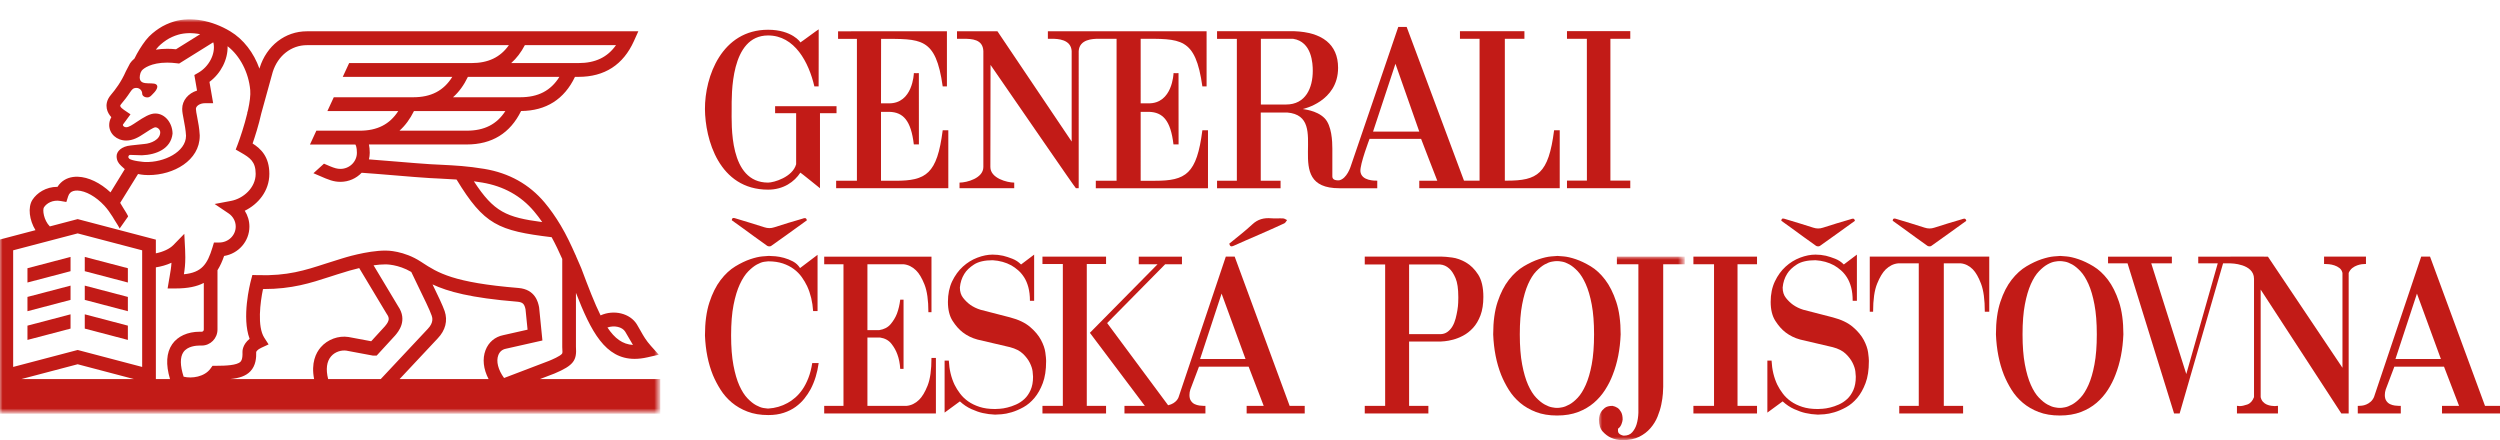
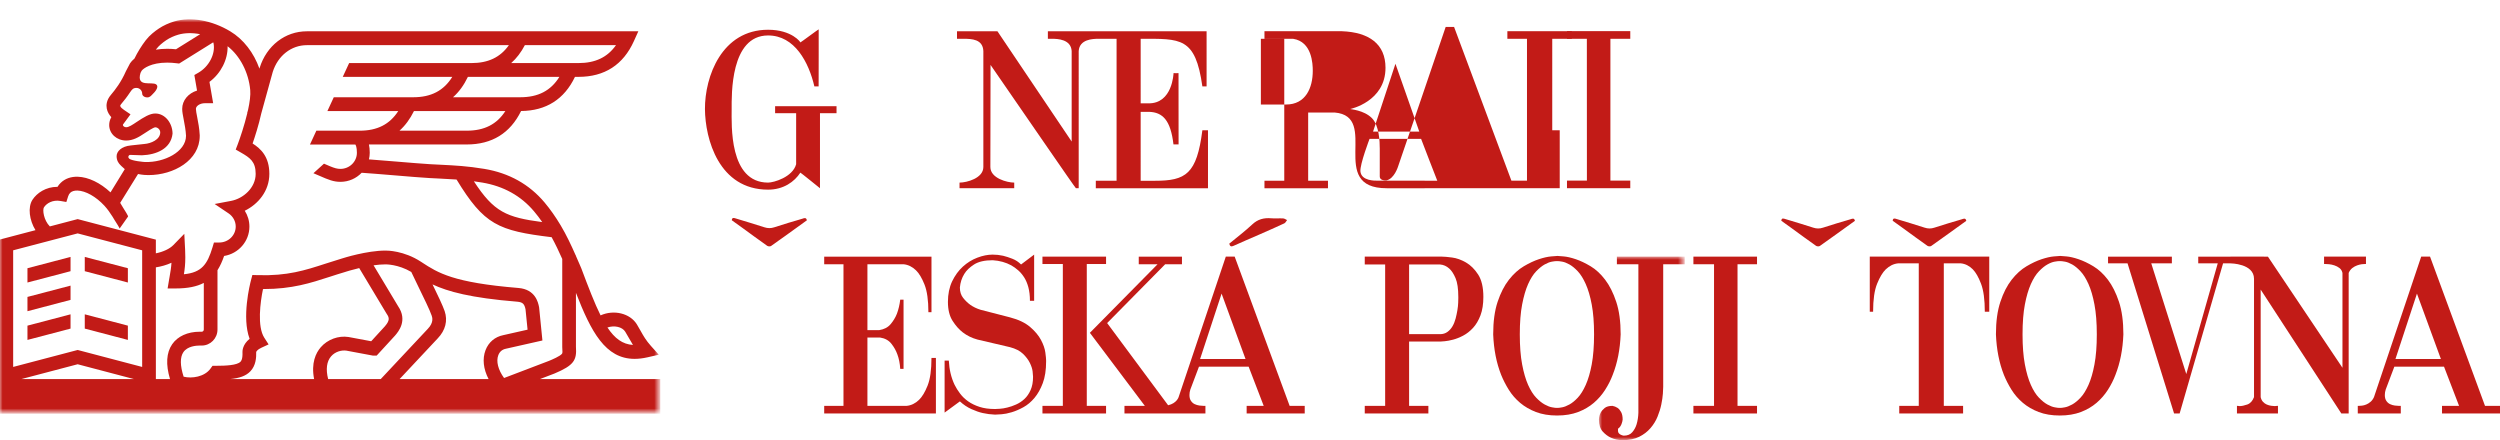
<svg xmlns="http://www.w3.org/2000/svg" version="1.1" id="Vrstva_1" x="0px" y="0px" width="395.154px" height="69.572px" viewBox="-91.845 54.98 395.154 69.572" enable-background="new -91.845 54.98 395.154 69.572" xml:space="preserve">
  <g id="Hilfslinien">
</g>
  <g id="Page-1">
    <g id="_x2D_kontakt_x5F_mobil_x5F_cervena" transform="translate(-76, -47)">
      <g id="top-navigation">
        <g id="Group-63" transform="translate(76, 47)">
          <g id="Group-3" transform="translate(0, 0.252)">
            <g id="Clip-2">
					</g>
            <defs>
              <filter id="Adobe_OpacityMaskFilter" filterUnits="userSpaceOnUse" x="-91.929" y="57.787" width="104.457" height="62.341">
                <feColorMatrix type="matrix" values="1 0 0 0 0  0 1 0 0 0  0 0 1 0 0  0 0 0 1 0" />
              </filter>
            </defs>
            <mask maskUnits="userSpaceOnUse" x="-91.929" y="57.787" width="104.457" height="62.341" id="mask-2_1_">
              <g filter="url(#Adobe_OpacityMaskFilter)">
                <polygon id="path-1_1_" fill="#FFFFFF" points="-91.929,57.788 12.528,57.788 12.528,120.128 -91.929,120.128        " />
              </g>
            </mask>
            <path id="Fill-1" mask="url(#mask-2_1_)" fill="#C21B17" d="M-13.08,110.86c0.213-0.554,0.627-0.899,1.194-1.011l5.776-1.304       l-0.52-5.206l-0.02-0.114c-0.141-0.684-0.57-2.76-3.253-2.98c-10.323-0.844-12.718-2.391-15.228-4.029       c-0.001-0.007-0.006-0.019-0.006-0.025l-0.017,0.006l-0.163-0.104c-2.68-1.752-5.341-1.767-5.604-1.76       c-2.925,0.001-6.625,1.168-6.926,1.267c-0.891,0.268-1.728,0.537-2.535,0.798c-3.234,1.051-6.026,1.963-10.717,1.82       l-0.856-0.025l-0.222,0.836c-0.167,0.642-1.48,5.886-0.213,9.254c-1.135,0.904-1.135,1.951-1.128,2.089       c0.046,1.151-0.222,1.438-0.312,1.527c-0.541,0.569-2.339,0.646-3.854,0.646h-0.018h-0.552l-0.324,0.449       c-0.937,1.3-2.953,1.602-4.243,1.273c-0.568-1.748-0.582-3.082-0.036-3.881c0.647-0.939,2.018-1.041,2.575-1.041h0.327       c1.37,0,2.485-1.136,2.485-2.528v-9.382c0.418-0.651,0.753-1.405,1.047-2.25c2.264-0.366,3.999-2.309,3.999-4.644       c0-0.898-0.261-1.763-0.733-2.505c2.095-1.019,3.884-3.101,3.884-5.828c0-2.729-1.358-3.982-2.647-4.801       c0.362-1.048,0.962-2.89,1.37-4.744l1.812-6.563c0.813-2.573,2.929-4.235,5.4-4.235h31.925       c-1.351,1.923-3.271,2.833-5.93,2.833H-36.66l-1.01,2.184h17.313c-1.361,2.186-3.351,3.218-6.178,3.218h-12.553l-1.01,2.186       h11.201c-1.358,2.104-3.326,3.1-6.102,3.1h-6.843l-1.01,2.185h7.174c0.066,0.089,0.245,0.421,0.245,1.306       c0,1.403-1.166,2.546-2.604,2.546c-0.491,0-0.912-0.114-1.65-0.418c-0.316-0.136-0.631-0.271-0.95-0.407l-1.667,1.509       c0.313,0.135,0.622,0.268,0.934,0.401c1.442,0.635,2.248,0.962,3.333,0.962c1.323,0,2.512-0.552,3.356-1.435       c1.23,0.08,3.214,0.247,5.134,0.404c2.293,0.192,4.46,0.371,5.583,0.432c0.56,0.031,1.084,0.057,1.59,0.081       c0.952,0.047,1.822,0.092,2.695,0.153c4.354,7.153,6.588,8.094,15.027,9.116c0.608,1.1,1.154,2.266,1.677,3.438v13.928       l0.003,0.079c0.046,0.642,0.046,0.855-0.039,0.972c-0.293,0.391-1.596,0.941-2.049,1.127l-7.112,2.712       C-13.116,113.181-13.455,111.831-13.08,110.86L-13.08,110.86z M-14.619,114.641h-14.06l6.025-6.432       c1.216-1.268,1.604-2.797,1.094-4.299c-0.296-0.866-1.09-2.523-1.917-4.227c2.392,1.124,6.017,2.135,13.398,2.733       c0.889,0.078,1.123,0.381,1.299,1.199l0.323,3.22l-3.855,0.871c-1.294,0.26-2.309,1.116-2.786,2.363       C-15.625,111.44-15.447,113.054-14.619,114.641L-14.619,114.641z M-39.979,114.641c-0.392-1.547-0.233-2.781,0.464-3.587       c0.669-0.774,1.693-1.009,2.418-0.903l4.111,0.769l0.102,0.021h0.572l2.905-3.166l0.027-0.031       c0.497-0.583,2.003-2.353,0.463-4.61l-3.88-6.469c0.64-0.09,1.289-0.149,1.883-0.149h0.026       c0.019,0.002,1.966-0.031,4.052,1.199c0.283,0.61,0.677,1.418,1.112,2.315c0.816,1.668,1.832,3.747,2.112,4.588       c0.091,0.263,0.368,1.066-0.607,2.082l-7.44,7.94H-39.979z M-41.146,109.617c-0.782,0.907-1.543,2.488-1.051,5.024h-13.238       c1.422-0.142,2.454-0.478,3.17-1.229c0.867-0.913,0.943-2.158,0.915-3.047c0.029-0.076,0.172-0.377,0.82-0.672l1.14-0.528       l-0.685-1.063c-1.13-1.76-0.638-5.599-0.198-7.687h0.102c4.488,0,7.394-0.944,10.455-1.938c0.8-0.26,1.623-0.528,2.493-0.781       l0.027-0.012c0.017-0.006,0.911-0.293,2.129-0.582l4.319,7.194l0.037,0.056c0.429,0.623,0.485,1.032-0.298,1.954l-2.163,2.359       l-3.547-0.664l-0.032-0.006C-38.354,107.744-40.079,108.382-41.146,109.617L-41.146,109.617z M-64.632,109.141       c-0.92,1.337-1.034,3.187-0.341,5.5h-2.236V96.986c0.801-0.122,1.663-0.356,2.466-0.725c-0.045,0.767-0.151,1.375-0.292,2.19       c-0.036,0.19-0.068,0.388-0.104,0.597l-0.214,1.273h1.282c1.915,0,3.342-0.301,4.439-0.877v7.372       c0,0.191-0.144,0.344-0.322,0.344h-0.327C-62.181,107.161-63.767,107.881-64.632,109.141L-64.632,109.141z M-69.375,112.727       l-10.193-2.682l-10.197,2.682V94.293l10.197-2.675l10.193,2.675V112.727z M-88.454,114.641l8.885-2.339l8.886,2.339H-88.454z        M-84.901,87.505c0.425-0.66,1.398-1.228,2.617-1.011l0.924,0.162l0.287-0.9c0.081-0.242,0.186-0.418,0.33-0.558       c0.259-0.246,0.646-0.363,1.14-0.351c1.303,0.045,2.934,0.962,4.259,2.396c0.482,0.524,0.91,1.131,1.292,1.743       c0.071,0.129,0.158,0.268,0.234,0.389c0.104,0.171,0.198,0.311,0.213,0.344c0.048,0.083,0.704,1.079,0.658,1.144       c0.449-0.636,0.894-1.274,1.343-1.909c0.012-0.017-0.006-0.074-0.045-0.158c-0.102-0.218-0.34-0.598-0.48-0.819       c-0.034-0.056-0.066-0.11-0.102-0.163c0-0.005-0.006-0.012-0.008-0.016c-0.014-0.021-0.071-0.116-0.15-0.24       c-0.152-0.237-0.365-0.579-0.461-0.768l2.823-4.558c0.705,0.149,1.301,0.171,1.589,0.171h0.07c3.976,0,8.092-2.32,8.092-6.202       v-0.095c-0.051-1.056-0.246-2.066-0.404-2.877c-0.103-0.534-0.201-1.037-0.201-1.291c0-0.426,0.592-0.897,1.438-0.897h1.288       l-0.583-3.37c1.811-1.345,2.921-3.539,2.867-5.635c1.949,1.511,3.326,4.134,3.577,6.924c0.076,0.811-0.083,1.943-0.342,3.136       l-0.14,0.499l0.023,0.006c-0.462,1.945-1.144,3.945-1.5,4.894l-0.334,0.874l0.812,0.466c1.448,0.831,2.341,1.438,2.341,3.371       c0,2.215-1.972,3.914-3.879,4.274l-2.606,0.492l2.206,1.487c0.707,0.477,1.127,1.256,1.127,2.08       c0,1.391-1.168,2.522-2.608,2.522h-0.833l-0.232,0.773c-0.811,2.665-1.69,3.966-4.517,4.245       c0.133-0.809,0.221-1.589,0.221-2.691c0-0.258-0.021-0.982-0.031-1.217l-0.127-2.484l-1.728,1.774       c-0.585,0.603-1.628,1.081-2.768,1.31v-2.166l-12.359-3.246l-4.398,1.156C-84.949,89.525-85.146,87.885-84.901,87.505       L-84.901,87.505z M-71.556,79.479c0.035-0.15,0.155-0.271,0.281-0.268l1.862,0.061c2.269-0.079,4.581-1.025,4.84-3.412       c0-1.619-1.135-3.193-2.738-3.193c-0.857,0-1.822,0.6-2.906,1.324c-0.705,0.473-1.263,0.849-1.685,0.849       c-0.289,0-0.517-0.193-0.517-0.352c0-0.026,0.004-0.054,0.013-0.08l1.188-1.609l-1.027-0.698       c-0.219-0.146-0.56-0.418-0.599-0.623c-0.017-0.095,0.121-0.267,0.164-0.318c0.425-0.502,0.913-1.115,1.409-1.869       c0.3-0.43,0.477-0.668,0.987-0.668c0.502,0,0.913,0.41,0.913,0.908c0,0.331,0.36,0.592,0.807,0.592       c0.446,0,0.645-0.318,0.919-0.592c0,0,1.063-0.982,0.5-1.448c-0.64-0.529-3.208,0.552-2.492-1.831l0.177-0.34       c0.273-0.368,1.501-1.287,4.042-1.287c0.476,0,0.985,0.036,1.506,0.101l0.379,0.047l5.387-3.357       c0.046,0.114,0.063,0.196,0.063,0.196l0.004,0.033c0.282,1.647-0.746,3.609-2.39,4.563l-0.657,0.379l0.424,2.457       c-1.382,0.426-2.346,1.55-2.346,2.896c0,0.464,0.108,1.014,0.243,1.71c0.149,0.773,0.317,1.646,0.362,2.537       c0,2.554-3.486,4.245-6.438,4.148h-0.076c-0.124-0.005-2.002-0.158-2.462-0.524C-71.507,79.744-71.579,79.593-71.556,79.479       L-71.556,79.479z M-67.091,62.425c0.338-0.438,0.893-0.923,1.555-1.366c0.516-0.344,1.189-0.652,1.847-0.844       c1.044-0.304,2.243-0.325,3.483-0.082l-3.819,2.381c-0.476-0.048-0.943-0.075-1.391-0.075c-0.653,0-1.247,0.052-1.791,0.142       C-67.17,62.528-67.131,62.476-67.091,62.425L-67.091,62.425z M-8.886,61.865H5.519c-1.352,1.923-3.274,2.833-5.93,2.833       h-10.635C-10.198,63.944-9.477,63-8.886,61.865L-8.886,61.865z M-9.608,70.099h-10.633c0.942-0.833,1.724-1.91,2.349-3.218       h14.465C-4.787,69.067-6.779,70.099-9.608,70.099L-9.608,70.099z M-18.071,75.384h-10.632c0.91-0.81,1.672-1.847,2.29-3.1       h14.446C-13.325,74.387-15.295,75.384-18.071,75.384L-18.071,75.384z M-15.625,83.584c3.366,0.562,6.125,2.095,8.196,4.555       c0.445,0.527,0.871,1.087,1.292,1.693c-5.667-0.751-7.638-1.586-10.807-6.447C-16.521,83.441-16.086,83.506-15.625,83.584       L-15.625,83.584z M6.981,107.161c0.209,0.337,0.388,0.653,0.56,0.961c0.212,0.376,0.418,0.743,0.661,1.128       c-1.641-0.104-2.882-1.021-4.033-2.757C5.231,106.118,6.512,106.385,6.981,107.161L6.981,107.161z M-6.489,114.641l2.21-0.845       l0.032-0.01c3.139-1.314,3.584-2.134,3.437-4.244v-8.526c2.387,6.129,4.642,10.438,9.268,10.435       c0.629,0,1.301-0.077,2.026-0.242l1.804-0.415l-1.243-1.383c-0.792-0.886-1.176-1.572-1.62-2.363       c-0.182-0.327-0.372-0.664-0.597-1.034c-1.083-1.777-3.659-2.381-5.746-1.436c-0.943-1.898-1.897-4.377-3.044-7.433       l-0.25-0.582c-0.199-0.457-0.395-0.916-0.599-1.375v-0.076h-0.031c-0.713-1.616-1.469-3.236-2.376-4.752       c-0.823-1.378-1.664-2.568-2.56-3.636c-2.415-2.867-5.608-4.648-9.496-5.298c-2.686-0.446-4.587-0.542-6.998-0.663       c-0.497-0.021-1.021-0.05-1.576-0.08c-1.091-0.061-3.344-0.248-5.521-0.43c-1.47-0.12-2.976-0.246-4.161-0.332       c0.08-0.338,0.126-0.688,0.126-1.05c0-0.487-0.044-0.92-0.126-1.306h15.459c3.986,0,6.871-1.783,8.588-5.288       c3.96-0.037,6.826-1.854,8.518-5.399h0.554c4.125,0,7.073-1.902,8.764-5.656l0.697-1.546h-52.387       c-3.442,0-6.371,2.27-7.467,5.782l-0.034,0.123c-0.893-2.51-2.522-4.644-4.612-5.898c-2.904-1.747-6.21-2.333-8.843-1.569       c-0.87,0.255-1.736,0.652-2.439,1.123c-0.605,0.401-1.453,1.048-2.066,1.844c-0.669,0.869-1.318,1.917-1.792,2.901       c-0.303,0.252-0.536,0.509-0.7,0.756l-0.625,1.192l-0.034,0.067c-0.75,1.713-1.667,2.899-2.375,3.738       c-0.708,0.834-0.743,1.624-0.647,2.139c0.102,0.566,0.403,1.028,0.722,1.375l-0.017,0.032c-0.208,0.366-0.319,0.78-0.319,1.205       c0,1.397,1.202,2.455,2.683,2.455c1.075,0,1.954-0.506,2.884-1.13c0.378-0.253,1.377-0.923,1.707-0.961       c0.414,0,0.793,0.381,0.793,0.797c0,1.146-1.463,1.763-2.509,1.839l-2.126,0.229c-1.532,0.146-2.26,0.967-2.26,1.701       c0,0.736,0.353,1.153,0.596,1.397l0.158,0.163l0.539,0.486l-2.256,3.673c-1.609-1.507-3.492-2.417-5.16-2.471       c-1.08-0.036-2.012,0.292-2.697,0.949c-0.201,0.191-0.375,0.407-0.524,0.647h-0.037c-1.784,0-3.219,0.965-3.921,2.049       c-0.764,1.183-0.488,3.235,0.479,4.799l-5.695,1.498v27.521H12.528v-5.487H-6.489z" />
          </g>
          <polygon id="Fill-4" fill="#C21B17" points="-71.634,97.376 -78.446,95.591 -78.446,97.845 -71.634,99.635     " />
          <polygon id="Fill-6" fill="#C21B17" points="-87.505,99.635 -80.695,97.845 -80.695,95.588 -87.505,97.376     " />
          <polygon id="Fill-8" fill="#C21B17" points="-87.505,104.169 -80.695,102.381 -80.695,100.126 -87.505,101.912     " />
-           <polygon id="Fill-10" fill="#C21B17" points="-71.634,101.912 -78.446,100.126 -78.446,102.381 -71.634,104.169     " />
          <polygon id="Fill-12" fill="#C21B17" points="-71.634,106.452 -78.446,104.662 -78.446,106.919 -71.634,108.708     " />
          <polygon id="Fill-14" fill="#C21B17" points="-87.505,108.708 -80.695,106.919 -80.695,104.662 -87.505,106.452     " />
          <path id="Fill-16" fill="#C21B17" d="M34.972,89.552c-1.479,0.438-2.961,0.865-4.424,1.352      c-0.556,0.185-1.049,0.171-1.595-0.006c-1.486-0.482-2.986-0.927-4.48-1.382c-0.284-0.086-0.608-0.228-0.651,0.277      c0.608,0.437,1.171,0.839,1.73,1.243c1.288,0.938,2.567,1.883,3.867,2.799c0.147,0.102,0.478,0.123,0.615,0.023      c1.898-1.334,3.777-2.7,5.656-4.055C35.582,89.284,35.24,89.472,34.972,89.552" />
-           <path id="Fill-18" fill="#C21B17" d="M49.665,83.552h-2.258V72.658h1.311c2.184,0.055,3.429,1.341,3.877,5.146h0.803      l-0.007-11.265c-0.016,0.021-0.791,0-0.791,0c0,0.058-0.154,4.844-3.981,4.775h-1.212l0.014-10.187      c6.319,0,8.639-0.322,9.739,7.512h0.667v-8.718l-17.206,0.006v1.2H43.6v22.424h-3.283v1.181h17.73V75.57H57.16      C56.276,82.499,54.538,83.552,49.665,83.552" />
          <path id="Fill-20" fill="#C21B17" d="M29.56,84.957c2.451,0,4.178-1.261,5.101-2.691c0.011-0.034,3.089,2.455,3.101,2.465      V72.875h2.616v-1.111H30.67v1.111h3.324v8.065c-0.562,2.046-3.547,2.902-4.435,2.902c-6.2,0-5.757-9.169-5.757-11.625      c0-2.246-0.223-11.633,5.757-11.633c4.211,0,6.428,4.24,7.316,8.051h0.673c0-1.57,0.026-9.036,0.01-9.019      c0.016-0.059-2.888,2.107-2.898,2.072c0.065-0.013-1.326-2.006-5.101-2.006c-7.316,0-10,7.382-9.978,12.534      C19.615,76.928,21.765,84.957,29.56,84.957" />
-           <path id="Fill-22" fill="#C21B17" d="M111.433,71.5h-3.982V61.112h5.092c2.989,0.457,3.111,3.949,3.111,5.061      C115.654,68.859,114.54,71.5,111.433,71.5L111.433,71.5z M128.722,65.061l3.767,10.72h-7.307L128.722,65.061z M125.848,83.536      c-0.333,0-2.528,0.066-2.664-1.477c-0.09-1.118,1.445-5.131,1.445-5.131h8.147c-0.002-0.013,2.534,6.614,2.558,6.614h-2.846      v1.189h22.2v-9.163h-0.889c-0.883,6.93-2.621,7.967-7.494,7.967h-0.293V61.117h3.096v-1.209h-10.19v1.209h3.1v22.418h-2.462      l-9.06-24.296h-1.329c0.028-0.014-7.526,22.044-7.542,22.108c0.015-0.064-0.57,1.895-1.815,2.138      c-1.147,0.056-1.062-0.55-1.062-0.762v-4.249c0-1.115-0.085-3.649-1.229-4.813c-1.284-1.306-3.479-1.405-3.432-1.453      c0,0,5.569-1.161,5.569-6.512c0-3.753-2.581-5.618-6.891-5.782h-12.24v1.208h3.13v22.42h-3.13v1.189h10.04v-1.189h-3.132v-10.78      h4.175c7.247,0.605-1.241,11.983,8.252,11.97h5.987V83.536z" />
+           <path id="Fill-22" fill="#C21B17" d="M111.433,71.5h-3.982V61.112h5.092c2.989,0.457,3.111,3.949,3.111,5.061      C115.654,68.859,114.54,71.5,111.433,71.5L111.433,71.5z M128.722,65.061l3.767,10.72h-7.307L128.722,65.061z M125.848,83.536      c-0.333,0-2.528,0.066-2.664-1.477c-0.09-1.118,1.445-5.131,1.445-5.131h8.147c-0.002-0.013,2.534,6.614,2.558,6.614h-2.846      v1.189h22.2v-9.163h-0.889h-0.293V61.117h3.096v-1.209h-10.19v1.209h3.1v22.418h-2.462      l-9.06-24.296h-1.329c0.028-0.014-7.526,22.044-7.542,22.108c0.015-0.064-0.57,1.895-1.815,2.138      c-1.147,0.056-1.062-0.55-1.062-0.762v-4.249c0-1.115-0.085-3.649-1.229-4.813c-1.284-1.306-3.479-1.405-3.432-1.453      c0,0,5.569-1.161,5.569-6.512c0-3.753-2.581-5.618-6.891-5.782h-12.24v1.208h3.13v22.42h-3.13v1.189h10.04v-1.189h-3.132v-10.78      h4.175c7.247,0.605-1.241,11.983,8.252,11.97h5.987V83.536z" />
          <path id="Fill-24" fill="#C21B17" d="M63.586,63.049v18.327c0,1.787-2.646,2.466-3.753,2.466h-0.013v0.889h8.645v-0.889      c-1.106,0-3.771-0.68-3.771-2.466l0.028-16.135c4.646,6.71,13.413,19.503,13.496,19.49h0.438V63.049      c0.122-1.869,2.221-1.937,3.108-1.937h2.879v22.439h-3.283v1.181h17.731v-9.163h-0.888c-0.883,6.93-2.618,7.984-7.495,7.984      h-2.258V72.658h1.307c2.189,0.055,3.434,1.344,3.878,5.146h0.808l-0.009-11.265c-0.014,0.023-0.788,0-0.788,0      c0,0.058-0.16,4.844-3.981,4.775h-1.214V61.112c6.319,0,8.652-0.307,9.753,7.527h0.667V59.92H73.784v1.192h0.658      c0.883,0,2.984,0.068,3.104,1.937h-0.002v14.302L65.81,59.92h-6.39v1.192h1.062C61.742,61.112,63.506,61.168,63.586,63.049" />
          <polygon id="Fill-26" fill="#C21B17" points="165.84,83.525 162.698,83.525 162.698,61.117 165.84,61.117 165.84,59.906       155.835,59.906 155.835,61.117 158.976,61.117 158.984,83.525 155.835,83.525 155.835,84.731 165.84,84.731     " />
          <path id="Fill-28" fill="#C21B17" d="M195.199,93.834c0.143,0.102,0.469,0.123,0.604,0.023c1.858-1.309,3.698-2.645,5.545-3.974      c-0.108-0.509-0.443-0.324-0.708-0.244c-1.447,0.429-2.9,0.849-4.335,1.325c-0.547,0.182-1.028,0.169-1.563-0.006      c-1.458-0.475-2.926-0.91-4.391-1.354c-0.279-0.085-0.599-0.223-0.639,0.271c0.595,0.429,1.149,0.822,1.699,1.219      C192.67,92.012,193.922,92.939,195.199,93.834" />
          <path id="Fill-30" fill="#C21B17" d="M212.805,93.834c0.144,0.102,0.47,0.123,0.604,0.023c1.858-1.309,3.699-2.645,5.542-3.974      c-0.106-0.509-0.442-0.324-0.703-0.244c-1.448,0.429-2.902,0.849-4.337,1.325c-0.547,0.182-1.027,0.169-1.563-0.006      c-1.459-0.475-2.926-0.91-4.392-1.354c-0.279-0.085-0.597-0.223-0.639,0.271c0.597,0.429,1.148,0.822,1.696,1.219      C210.276,92.012,211.531,92.939,212.805,93.834" />
-           <path id="Fill-32" fill="#C21B17" d="M35.924,114.74c-0.268,0.686-0.577,1.281-0.927,1.789      c-0.351,0.509-0.731,0.936-1.139,1.291c-0.409,0.356-0.811,0.638-1.208,0.851c-0.935,0.52-1.951,0.815-3.049,0.885h-0.104      c-0.117,0-0.345-0.029-0.684-0.088c-0.337-0.059-0.724-0.207-1.155-0.442c-0.432-0.234-0.883-0.596-1.349-1.081      c-0.467-0.484-0.893-1.151-1.279-1.999c-0.386-0.851-0.7-1.926-0.946-3.226c-0.246-1.297-0.369-2.869-0.369-4.71      c0-1.913,0.129-3.522,0.387-4.834c0.258-1.311,0.589-2.403,0.998-3.275c0.409-0.874,0.854-1.555,1.333-2.039      c0.479-0.482,0.933-0.843,1.365-1.078c0.433-0.236,0.811-0.376,1.139-0.425c0.327-0.047,0.537-0.073,0.63-0.073h0.035      c0.865,0,1.629,0.114,2.295,0.336c0.666,0.225,1.243,0.521,1.734,0.888c0.49,0.364,0.905,0.785,1.243,1.255      c0.338,0.472,0.625,0.957,0.86,1.452c0.536,1.157,0.851,2.47,0.946,3.932h0.7v-8.892l-2.767,2.093      c-0.281-0.449-0.655-0.797-1.121-1.048c-0.468-0.245-0.941-0.435-1.419-0.565c-0.479-0.129-0.924-0.212-1.331-0.248      c-0.408-0.035-0.717-0.054-0.929-0.054h-0.245c-0.093,0-0.404,0.025-0.928,0.073c-0.526,0.046-1.158,0.194-1.892,0.441      c-0.736,0.248-1.525,0.626-2.365,1.134c-0.841,0.508-1.617,1.229-2.329,2.16c-0.714,0.935-1.304,2.114-1.77,3.54      c-0.468,1.432-0.701,3.171-0.701,5.226c0.092,2.339,0.513,4.429,1.26,6.269c0.328,0.779,0.731,1.547,1.21,2.305      c0.477,0.753,1.068,1.428,1.768,2.018c0.702,0.589,1.524,1.068,2.471,1.433c0.946,0.367,2.049,0.552,3.31,0.552      c0.91,0,1.723-0.121,2.436-0.358c0.713-0.236,1.337-0.546,1.875-0.937c0.537-0.391,0.998-0.828,1.384-1.312      c0.386-0.481,0.717-0.987,0.998-1.503c0.631-1.206,1.051-2.573,1.262-4.112h-1.017C36.398,113.267,36.192,114.056,35.924,114.74      " />
          <path id="Fill-34" fill="#C21B17" d="M54.773,115.926c-0.409,1.026-0.858,1.779-1.349,2.25      c-0.584,0.568-1.239,0.885-1.962,0.955h-6.201V108.33h1.997c0.771,0.118,1.366,0.444,1.787,0.974      c0.42,0.531,0.736,1.092,0.947,1.682c0.255,0.686,0.407,1.453,0.454,2.302h0.526v-10.944h-0.526      c-0.093,0.803-0.27,1.548-0.525,2.232c-0.234,0.591-0.566,1.14-0.998,1.647c-0.433,0.509-1.034,0.82-1.804,0.938h-1.857V96.748      h5.711c0.724,0.069,1.377,0.39,1.962,0.957c0.49,0.471,0.938,1.221,1.347,2.248c0.41,1.028,0.616,2.487,0.616,4.375h0.488      v-8.783H38.43v1.204h3.047v22.383H38.43v1.204h17.656v-8.782h-0.7C55.386,113.444,55.182,114.897,54.773,115.926" />
          <path id="Fill-36" fill="#C21B17" d="M73.505,111.943c0-0.237-0.041-0.657-0.123-1.259c-0.083-0.602-0.309-1.258-0.682-1.964      c-0.375-0.709-0.947-1.392-1.718-2.055c-0.771-0.662-1.834-1.17-3.187-1.524l-4.661-1.203c-0.607-0.19-1.145-0.448-1.612-0.78      c-0.396-0.284-0.771-0.644-1.121-1.08c-0.349-0.438-0.524-0.986-0.524-1.649c0.07-0.802,0.302-1.521,0.701-2.16      c0.327-0.541,0.841-1.039,1.541-1.486c0.701-0.449,1.683-0.672,2.944-0.672c1.098,0.068,2.077,0.339,2.942,0.812      c0.373,0.214,0.736,0.472,1.087,0.781c0.35,0.309,0.664,0.678,0.944,1.114c0.28,0.44,0.503,0.963,0.666,1.576      c0.164,0.616,0.247,1.324,0.247,2.126h0.665v-7.296l-2.068,1.56c-0.397-0.402-0.852-0.703-1.367-0.903      c-0.512-0.203-1.003-0.362-1.472-0.477c-0.536-0.12-1.084-0.18-1.644-0.18c-0.771,0-1.578,0.16-2.418,0.479      c-0.841,0.318-1.606,0.792-2.294,1.416c-0.689,0.626-1.256,1.406-1.701,2.335c-0.442,0.937-0.664,2.015-0.664,3.245      c0,1.227,0.245,2.225,0.734,2.992c0.491,0.767,1.028,1.374,1.613,1.823c0.675,0.519,1.448,0.898,2.312,1.133l5.151,1.206      c0.887,0.235,1.57,0.583,2.049,1.046c0.478,0.46,0.841,0.937,1.086,1.433c0.244,0.494,0.39,0.943,0.438,1.345      c0.045,0.402,0.069,0.673,0.069,0.814v0.075c0,0.798-0.127,1.49-0.386,2.069c-0.256,0.578-0.583,1.05-0.981,1.414      c-0.396,0.368-0.835,0.657-1.313,0.869c-0.479,0.213-0.94,0.374-1.383,0.478c-0.444,0.107-0.835,0.175-1.172,0.194      c-0.341,0.025-0.579,0.038-0.719,0.038h-0.105c-0.91,0-1.711-0.112-2.4-0.337c-0.689-0.224-1.284-0.514-1.788-0.868      c-0.502-0.353-0.928-0.762-1.277-1.224c-0.351-0.459-0.643-0.926-0.877-1.399c-0.537-1.132-0.841-2.407-0.911-3.823H57.46v8.219      l2.417-1.773c0.559,0.517,1.167,0.926,1.82,1.22c0.654,0.297,1.25,0.502,1.788,0.622c0.631,0.141,1.262,0.223,1.892,0.247h0.14      c0.186,0,0.508-0.018,0.964-0.055c0.456-0.033,0.979-0.139,1.576-0.315c0.595-0.178,1.215-0.444,1.856-0.796      c0.643-0.355,1.226-0.844,1.752-1.473c0.525-0.626,0.963-1.403,1.314-2.337c0.35-0.93,0.525-2.071,0.525-3.418V111.943z" />
          <path id="Fill-38" fill="#C21B17" d="M138.657,102.094c0,0.167-0.006,0.42-0.019,0.763c-0.012,0.343-0.053,0.725-0.124,1.151      c-0.069,0.425-0.164,0.862-0.278,1.31c-0.119,0.449-0.279,0.857-0.49,1.222c-0.21,0.367-0.481,0.667-0.807,0.903      c-0.328,0.235-0.715,0.355-1.157,0.355h-4.903V96.784h4.903c0.54,0.044,1.017,0.26,1.438,0.638      c0.375,0.328,0.706,0.838,0.999,1.519c0.293,0.688,0.438,1.679,0.438,2.978V102.094z M139.864,96.463      c-0.736-0.423-1.465-0.685-2.188-0.779c-0.725-0.093-1.249-0.14-1.579-0.14H123.87v1.24h3.224v22.348h-3.224v1.204h10.056      v-1.204h-3.047v-10.164h4.941c0.091,0,0.324-0.017,0.698-0.054c0.374-0.033,0.812-0.117,1.313-0.248      c0.502-0.131,1.036-0.34,1.598-0.637c0.558-0.296,1.078-0.701,1.557-1.221c0.479-0.521,0.87-1.183,1.176-1.984      c0.301-0.802,0.455-1.773,0.455-2.906c0-1.509-0.275-2.692-0.824-3.542C141.244,97.528,140.602,96.889,139.864,96.463      L139.864,96.463z" />
          <path id="Fill-40" fill="#C21B17" d="M159.747,112.581c-0.243,1.298-0.562,2.379-0.948,3.24      c-0.386,0.861-0.805,1.535-1.26,2.019c-0.455,0.484-0.899,0.845-1.331,1.08c-0.434,0.237-0.813,0.384-1.136,0.442      c-0.33,0.062-0.563,0.09-0.703,0.09h-0.21c-0.117,0-0.347-0.028-0.683-0.09c-0.342-0.058-0.727-0.205-1.157-0.442      c-0.433-0.234-0.882-0.595-1.35-1.08c-0.466-0.484-0.892-1.157-1.279-2.019c-0.384-0.86-0.698-1.942-0.944-3.24      c-0.248-1.3-0.369-2.882-0.369-4.749c0-1.864,0.121-3.44,0.369-4.726c0.247-1.288,0.56-2.361,0.944-3.224      c0.387-0.862,0.813-1.537,1.279-2.021c0.468-0.482,0.913-0.843,1.332-1.078c0.421-0.236,0.802-0.383,1.14-0.444      c0.337-0.058,0.579-0.088,0.719-0.088h0.21c0.14,0,0.38,0.031,0.718,0.088c0.339,0.061,0.718,0.208,1.14,0.444      c0.42,0.235,0.857,0.596,1.313,1.078c0.455,0.483,0.874,1.158,1.26,2.021c0.387,0.863,0.705,1.941,0.948,3.241      c0.245,1.297,0.367,2.866,0.367,4.708C160.114,109.698,159.992,111.28,159.747,112.581 M163.055,114.244      c0.749-1.888,1.17-4.025,1.263-6.412c0-2.029-0.234-3.75-0.701-5.151c-0.465-1.404-1.053-2.568-1.753-3.49      c-0.699-0.919-1.463-1.626-2.293-2.123c-0.83-0.498-1.61-0.87-2.348-1.118c-0.733-0.248-1.373-0.396-1.911-0.441      c-0.535-0.047-0.85-0.073-0.943-0.073h-0.072c-0.095,0-0.414,0.025-0.959,0.073c-0.552,0.046-1.202,0.194-1.948,0.441      c-0.745,0.248-1.541,0.62-2.382,1.118c-0.839,0.496-1.623,1.203-2.346,2.123c-0.725,0.921-1.32,2.085-1.789,3.49      c-0.47,1.402-0.702,3.122-0.702,5.151c0.093,2.387,0.514,4.524,1.263,6.412c0.328,0.804,0.729,1.589,1.208,2.354      c0.478,0.769,1.075,1.454,1.786,2.056c0.712,0.599,1.547,1.084,2.507,1.452c0.958,0.364,2.068,0.55,3.327,0.55      c1.263,0,2.37-0.186,3.329-0.55c0.958-0.368,1.787-0.853,2.487-1.452c0.701-0.602,1.296-1.288,1.785-2.056      C162.357,115.833,162.753,115.048,163.055,114.244" />
          <polygon id="Fill-42" fill="#C21B17" points="175.818,96.748 179.078,96.748 179.078,119.131 175.818,119.131 175.818,120.335       185.873,120.335 185.873,119.131 182.79,119.131 182.79,96.748 185.873,96.748 185.873,95.544 175.818,95.544     " />
          <g id="Group-46" transform="translate(119.898, 18.03)">
            <g id="Clip-45">
					</g>
            <defs>
              <filter id="Adobe_OpacityMaskFilter_1_" filterUnits="userSpaceOnUse" x="40.986" y="77.514" width="13.566" height="29.008">
                <feColorMatrix type="matrix" values="1 0 0 0 0  0 1 0 0 0  0 0 1 0 0  0 0 0 1 0" />
              </filter>
            </defs>
            <mask maskUnits="userSpaceOnUse" x="40.986" y="77.514" width="13.566" height="29.008" id="mask-4_1_">
              <g filter="url(#Adobe_OpacityMaskFilter_1_)">
                <polygon id="path-3_1_" fill="#FFFFFF" points="40.986,77.514 54.553,77.514 54.553,106.521 40.986,106.521        " />
              </g>
            </mask>
            <path id="Fill-44" mask="url(#mask-4_1_)" fill="#C21B17" d="M54.553,77.514H43.825v1.204h3.398v23.48       c-0.024,0.661-0.117,1.267-0.279,1.809c-0.142,0.472-0.369,0.892-0.685,1.257c-0.313,0.368-0.767,0.547-1.35,0.547       c-0.162-0.021-0.315-0.069-0.454-0.139c-0.116-0.049-0.222-0.127-0.315-0.231c-0.094-0.106-0.141-0.23-0.141-0.373v-0.354       c0.141-0.095,0.262-0.218,0.368-0.371c0.105-0.155,0.18-0.315,0.227-0.48c0.073-0.189,0.117-0.389,0.141-0.601       c0-0.497-0.083-0.891-0.245-1.186c-0.163-0.295-0.35-0.516-0.56-0.656c-0.26-0.165-0.525-0.272-0.804-0.319       c-0.54,0-0.949,0.112-1.23,0.337c-0.28,0.227-0.488,0.467-0.628,0.729c-0.165,0.303-0.261,0.671-0.282,1.095       c0,0.828,0.2,1.459,0.597,1.896c0.396,0.434,0.828,0.76,1.297,0.973c0.558,0.26,1.18,0.39,1.855,0.39       c1.026,0,1.896-0.176,2.612-0.532c0.711-0.354,1.307-0.808,1.782-1.363c0.482-0.556,0.855-1.161,1.123-1.823       c0.269-0.662,0.469-1.307,0.596-1.933c0.129-0.624,0.211-1.192,0.247-1.701c0.033-0.506,0.051-0.866,0.051-1.078V78.718h3.406       V77.514z" />
          </g>
-           <path id="Fill-47" fill="#C21B17" d="M202.746,108.72c-0.375-0.709-0.946-1.392-1.719-2.055c-0.769-0.662-1.83-1.17-3.187-1.525      l-4.66-1.202c-0.609-0.19-1.141-0.448-1.611-0.78c-0.396-0.284-0.772-0.644-1.12-1.08c-0.352-0.436-0.524-0.986-0.524-1.649      c0.068-0.802,0.303-1.521,0.698-2.158c0.33-0.544,0.842-1.04,1.543-1.488c0.699-0.449,1.681-0.672,2.942-0.672      c1.097,0.068,2.081,0.339,2.943,0.812c0.372,0.214,0.734,0.472,1.087,0.781c0.349,0.307,0.664,0.678,0.943,1.114      c0.282,0.44,0.503,0.963,0.669,1.58c0.16,0.612,0.242,1.32,0.242,2.123h0.667v-7.297l-2.067,1.56      c-0.396-0.402-0.852-0.703-1.366-0.903c-0.513-0.203-1.006-0.361-1.471-0.478c-0.538-0.119-1.086-0.179-1.647-0.179      c-0.771,0-1.574,0.16-2.417,0.479c-0.841,0.318-1.607,0.792-2.295,1.416c-0.688,0.626-1.257,1.406-1.699,2.338      c-0.445,0.934-0.667,2.012-0.667,3.242c0,1.226,0.246,2.225,0.736,2.992c0.489,0.768,1.026,1.374,1.612,1.823      c0.677,0.519,1.449,0.898,2.313,1.133l5.149,1.206c0.889,0.235,1.571,0.583,2.049,1.045c0.479,0.46,0.842,0.938,1.089,1.434      c0.244,0.494,0.39,0.943,0.438,1.345c0.046,0.402,0.068,0.673,0.068,0.814v0.071c0,0.802-0.129,1.494-0.384,2.074      c-0.26,0.577-0.583,1.05-0.983,1.416c-0.396,0.365-0.832,0.654-1.312,0.866c-0.479,0.213-0.941,0.374-1.383,0.478      c-0.446,0.106-0.836,0.175-1.176,0.194c-0.337,0.025-0.577,0.038-0.719,0.038h-0.104c-0.911,0-1.713-0.112-2.398-0.337      c-0.69-0.224-1.287-0.514-1.79-0.868c-0.501-0.353-0.929-0.762-1.276-1.224c-0.35-0.459-0.643-0.926-0.876-1.399      c-0.538-1.132-0.844-2.407-0.911-3.823h-0.664v8.219l2.417-1.773c0.561,0.517,1.166,0.926,1.821,1.22      c0.653,0.297,1.25,0.502,1.788,0.622c0.629,0.141,1.26,0.223,1.89,0.247h0.14c0.186,0,0.51-0.018,0.962-0.054      c0.457-0.034,0.983-0.14,1.579-0.316c0.598-0.178,1.214-0.444,1.855-0.796c0.643-0.355,1.229-0.844,1.756-1.473      c0.524-0.626,0.959-1.402,1.311-2.337c0.352-0.93,0.524-2.071,0.524-3.418v-0.175c0-0.236-0.04-0.657-0.121-1.259      C203.346,110.083,203.118,109.426,202.746,108.72" />
          <path id="Fill-49" fill="#C21B17" d="M203.694,104.256h0.526c0-1.913,0.21-3.388,0.632-4.426c0.42-1.04,0.875-1.796,1.364-2.27      c0.583-0.564,1.238-0.884,1.962-0.954h3.26v22.525h-3.085v1.204h10.092v-1.204h-3.049V96.606h2.697      c0.702,0.07,1.33,0.39,1.894,0.954c0.465,0.473,0.898,1.23,1.295,2.27c0.396,1.038,0.596,2.513,0.596,4.426h0.702v-8.712      h-18.886V104.256z" />
          <path id="Fill-51" fill="#C21B17" d="M239.208,112.581c-0.242,1.298-0.558,2.379-0.944,3.24      c-0.386,0.861-0.805,1.535-1.262,2.019c-0.453,0.484-0.902,0.845-1.33,1.08c-0.434,0.237-0.812,0.384-1.141,0.442      c-0.325,0.062-0.559,0.09-0.697,0.09h-0.212c-0.119,0-0.343-0.028-0.686-0.09c-0.337-0.058-0.723-0.205-1.154-0.442      c-0.432-0.234-0.882-0.595-1.348-1.08c-0.47-0.484-0.895-1.157-1.279-2.019c-0.386-0.86-0.702-1.942-0.946-3.24      c-0.245-1.3-0.368-2.882-0.368-4.749c0-1.864,0.123-3.44,0.368-4.726c0.244-1.288,0.561-2.361,0.946-3.224      c0.385-0.862,0.81-1.537,1.279-2.021c0.466-0.482,0.91-0.843,1.331-1.078c0.418-0.236,0.8-0.383,1.14-0.444      c0.336-0.058,0.576-0.088,0.717-0.088h0.212c0.139,0,0.377,0.031,0.717,0.088c0.338,0.061,0.719,0.208,1.139,0.444      c0.422,0.235,0.859,0.596,1.313,1.078c0.457,0.483,0.876,1.158,1.262,2.021c0.387,0.863,0.702,1.941,0.944,3.241      c0.247,1.297,0.37,2.866,0.37,4.708C239.579,109.698,239.456,111.28,239.208,112.581 M241.331,99.191      c-0.704-0.919-1.467-1.626-2.296-2.123c-0.828-0.498-1.609-0.87-2.347-1.118c-0.735-0.248-1.372-0.396-1.908-0.441      c-0.539-0.047-0.856-0.073-0.945-0.073h-0.072c-0.093,0-0.414,0.025-0.964,0.073c-0.547,0.046-1.196,0.194-1.943,0.441      c-0.749,0.248-1.543,0.62-2.383,1.118c-0.842,0.496-1.625,1.203-2.348,2.123c-0.723,0.921-1.32,2.085-1.783,3.49      c-0.471,1.402-0.705,3.122-0.705,5.151c0.095,2.387,0.514,4.524,1.262,6.412c0.328,0.804,0.73,1.589,1.209,2.354      c0.479,0.769,1.075,1.454,1.787,2.056c0.712,0.599,1.544,1.084,2.502,1.452c0.958,0.364,2.07,0.55,3.332,0.55      c1.261,0,2.37-0.186,3.328-0.55c0.959-0.368,1.788-0.853,2.486-1.452c0.7-0.602,1.297-1.288,1.788-2.056      c0.489-0.765,0.889-1.55,1.19-2.354c0.747-1.888,1.166-4.025,1.26-6.412c0-2.029-0.233-3.75-0.698-5.151      C242.613,101.276,242.03,100.112,241.331,99.191" />
          <path id="Fill-53" fill="#C21B17" d="M281.472,96.743c0.223-0.022,0.394-0.035,0.508-0.035h0.143v-1.17H275.5v1.17h0.174      c0.142,0,0.347,0.013,0.612,0.035c0.269,0.025,0.55,0.084,0.844,0.18c0.292,0.094,0.56,0.234,0.807,0.423      c0.242,0.191,0.4,0.448,0.472,0.777v14.989l-11.783-17.568l-5.911-0.005v0.005h-5.102v1.063h3.083l-4.972,17.498l-5.538-17.498      h3.259v-1.063h-10.089v1.063h3.083l7.356,23.729h0.876l6.866-23.729h1.177c0,0,3.715,0.021,3.715,2.442v18.702      c-0.234,0.613-0.592,1.002-1.069,1.168c-0.48,0.168-0.883,0.25-1.207,0.25c-0.051,0-0.101-0.007-0.158-0.02      c-0.06-0.009-0.115-0.018-0.158-0.018h-0.105v1.204h6.482v-1.204h-0.142c-0.045,0-0.1,0.009-0.157,0.018      c-0.057,0.013-0.123,0.02-0.191,0.02c-0.167,0-0.363-0.02-0.597-0.054c-0.234-0.035-0.46-0.102-0.682-0.196      c-0.222-0.093-0.42-0.234-0.596-0.426c-0.176-0.188-0.298-0.434-0.368-0.742v-17l12.752,19.584h1.157V98.123      c0.139-0.329,0.333-0.585,0.576-0.777c0.245-0.189,0.501-0.329,0.772-0.423C281.005,96.827,281.251,96.769,281.472,96.743" />
          <path id="Fill-55" fill="#C21B17" d="M286.785,111.728l3.397-10.34l3.786,10.34H286.785z M300.939,119.131l-8.688-23.587h-1.398      l-7.464,22.207c-0.143,0.309-0.322,0.555-0.542,0.742c-0.225,0.191-0.451,0.333-0.685,0.426      c-0.234,0.095-0.456,0.156-0.667,0.177c-0.209,0.026-0.373,0.036-0.489,0.036h-0.177v1.204h6.799v-1.204h-0.316      c-0.165,0-0.375-0.017-0.629-0.051c-0.261-0.034-0.504-0.109-0.735-0.214c-0.234-0.105-0.436-0.277-0.598-0.514      c-0.161-0.236-0.246-0.544-0.246-0.921c0-0.306,0.047-0.603,0.141-0.884l1.366-3.614h7.849l2.38,6.198h-2.697v1.204h9.181      v-1.204H300.939z" />
          <polygon id="Fill-57" fill="#C21B17" points="79.933,96.711 82.981,96.711 82.981,95.544 72.927,95.544 72.927,96.711       76.149,96.711 76.149,119.131 72.927,119.131 72.927,120.335 82.981,120.335 82.981,119.131 79.933,119.131     " />
          <path id="Fill-59" fill="#C21B17" d="M103.132,93.837c1.349-0.615,2.718-1.19,4.076-1.786c1.32-0.581,2.643-1.161,3.952-1.771      c0.182-0.085,0.289-0.339,0.43-0.515c-0.204-0.092-0.405-0.251-0.618-0.261c-0.629-0.036-1.264,0.034-1.889-0.022      c-1.144-0.095-2.11,0.142-2.992,0.969c-1.142,1.07-2.398,2.019-3.64,3.046C102.568,93.929,102.749,94.011,103.132,93.837" />
          <path id="Fill-61" fill="#C21B17" d="M97.844,111.728l3.398-10.34l3.785,10.34H97.844z M103.311,95.544h-1.403l-7.461,22.207      c0,0-0.288,0.973-1.657,1.284l-9.638-12.992l9.172-9.295h2.654v-1.204h-6.83v1.204h2.973l-10.697,10.837l8.688,11.546h-3.222      v1.204h5.999h4.055h2.743v-1.204H98.37c-0.164,0-0.373-0.017-0.631-0.051c-0.256-0.034-0.502-0.109-0.736-0.214      c-0.235-0.105-0.432-0.277-0.596-0.514c-0.164-0.236-0.244-0.544-0.244-0.921c0-0.306,0.045-0.603,0.141-0.884l1.364-3.614      h7.848l2.382,6.198h-2.696v1.204h9.179v-1.204h-2.384L103.311,95.544z" />
        </g>
      </g>
    </g>
  </g>
</svg>